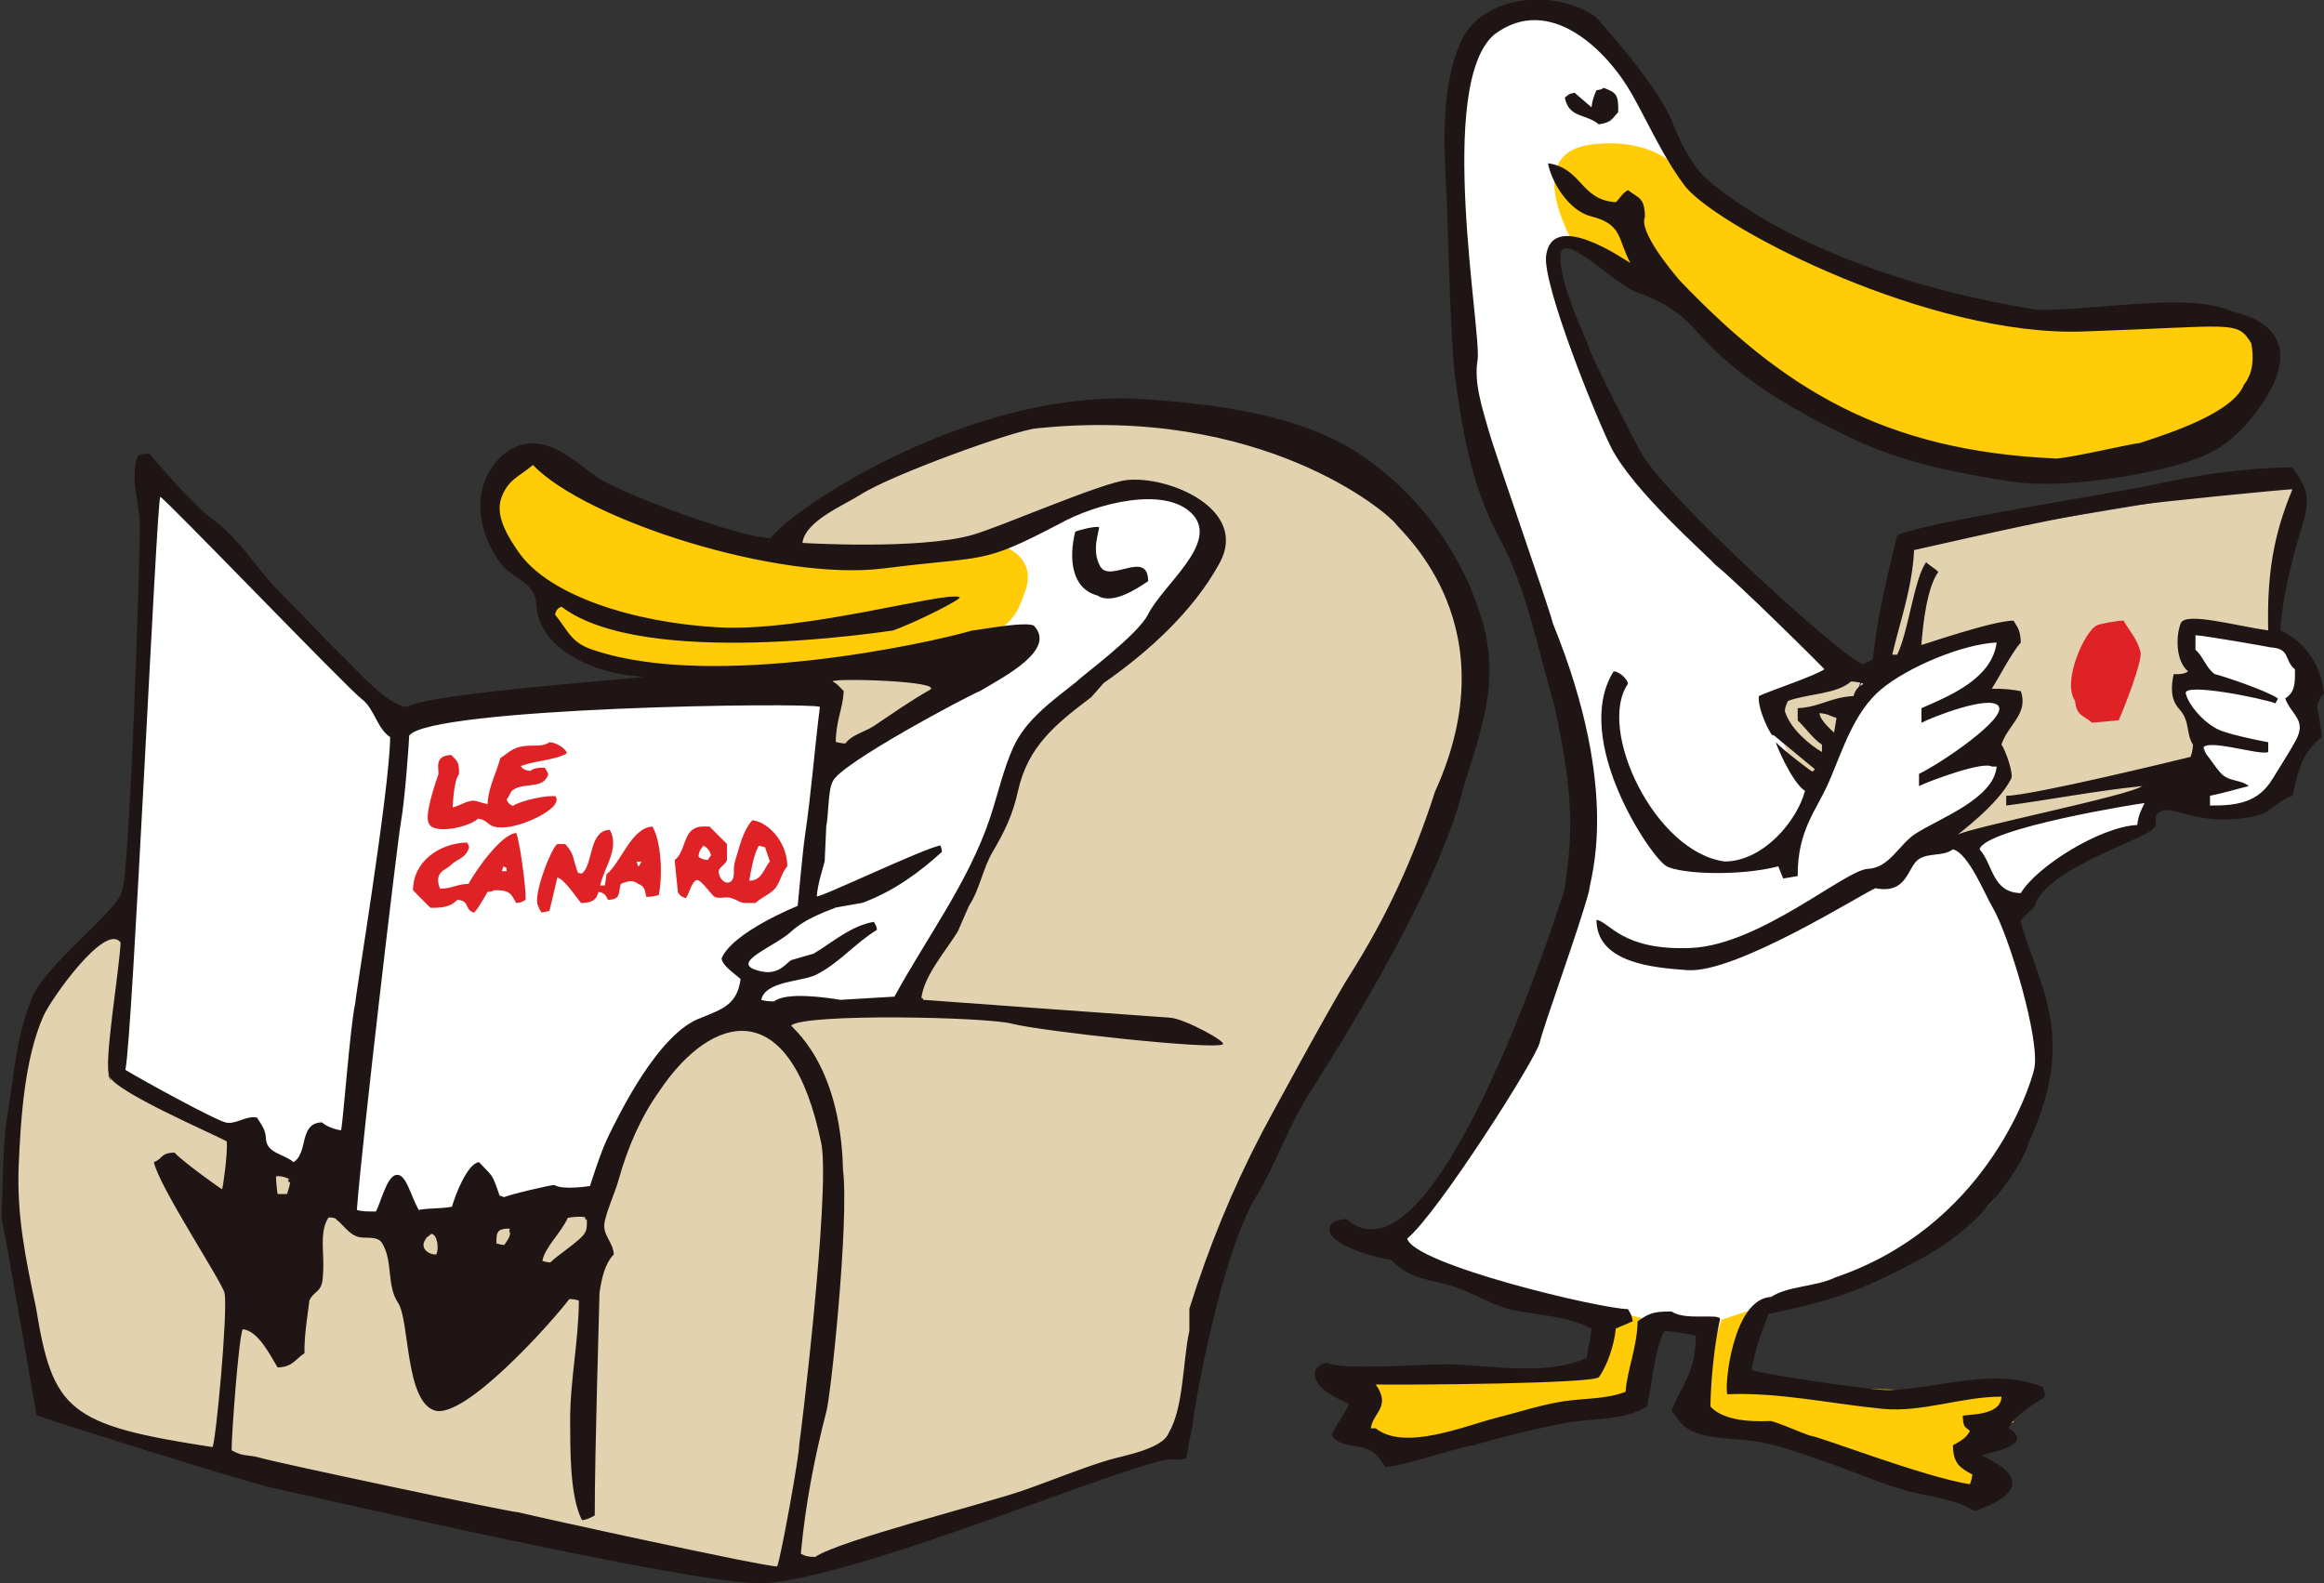
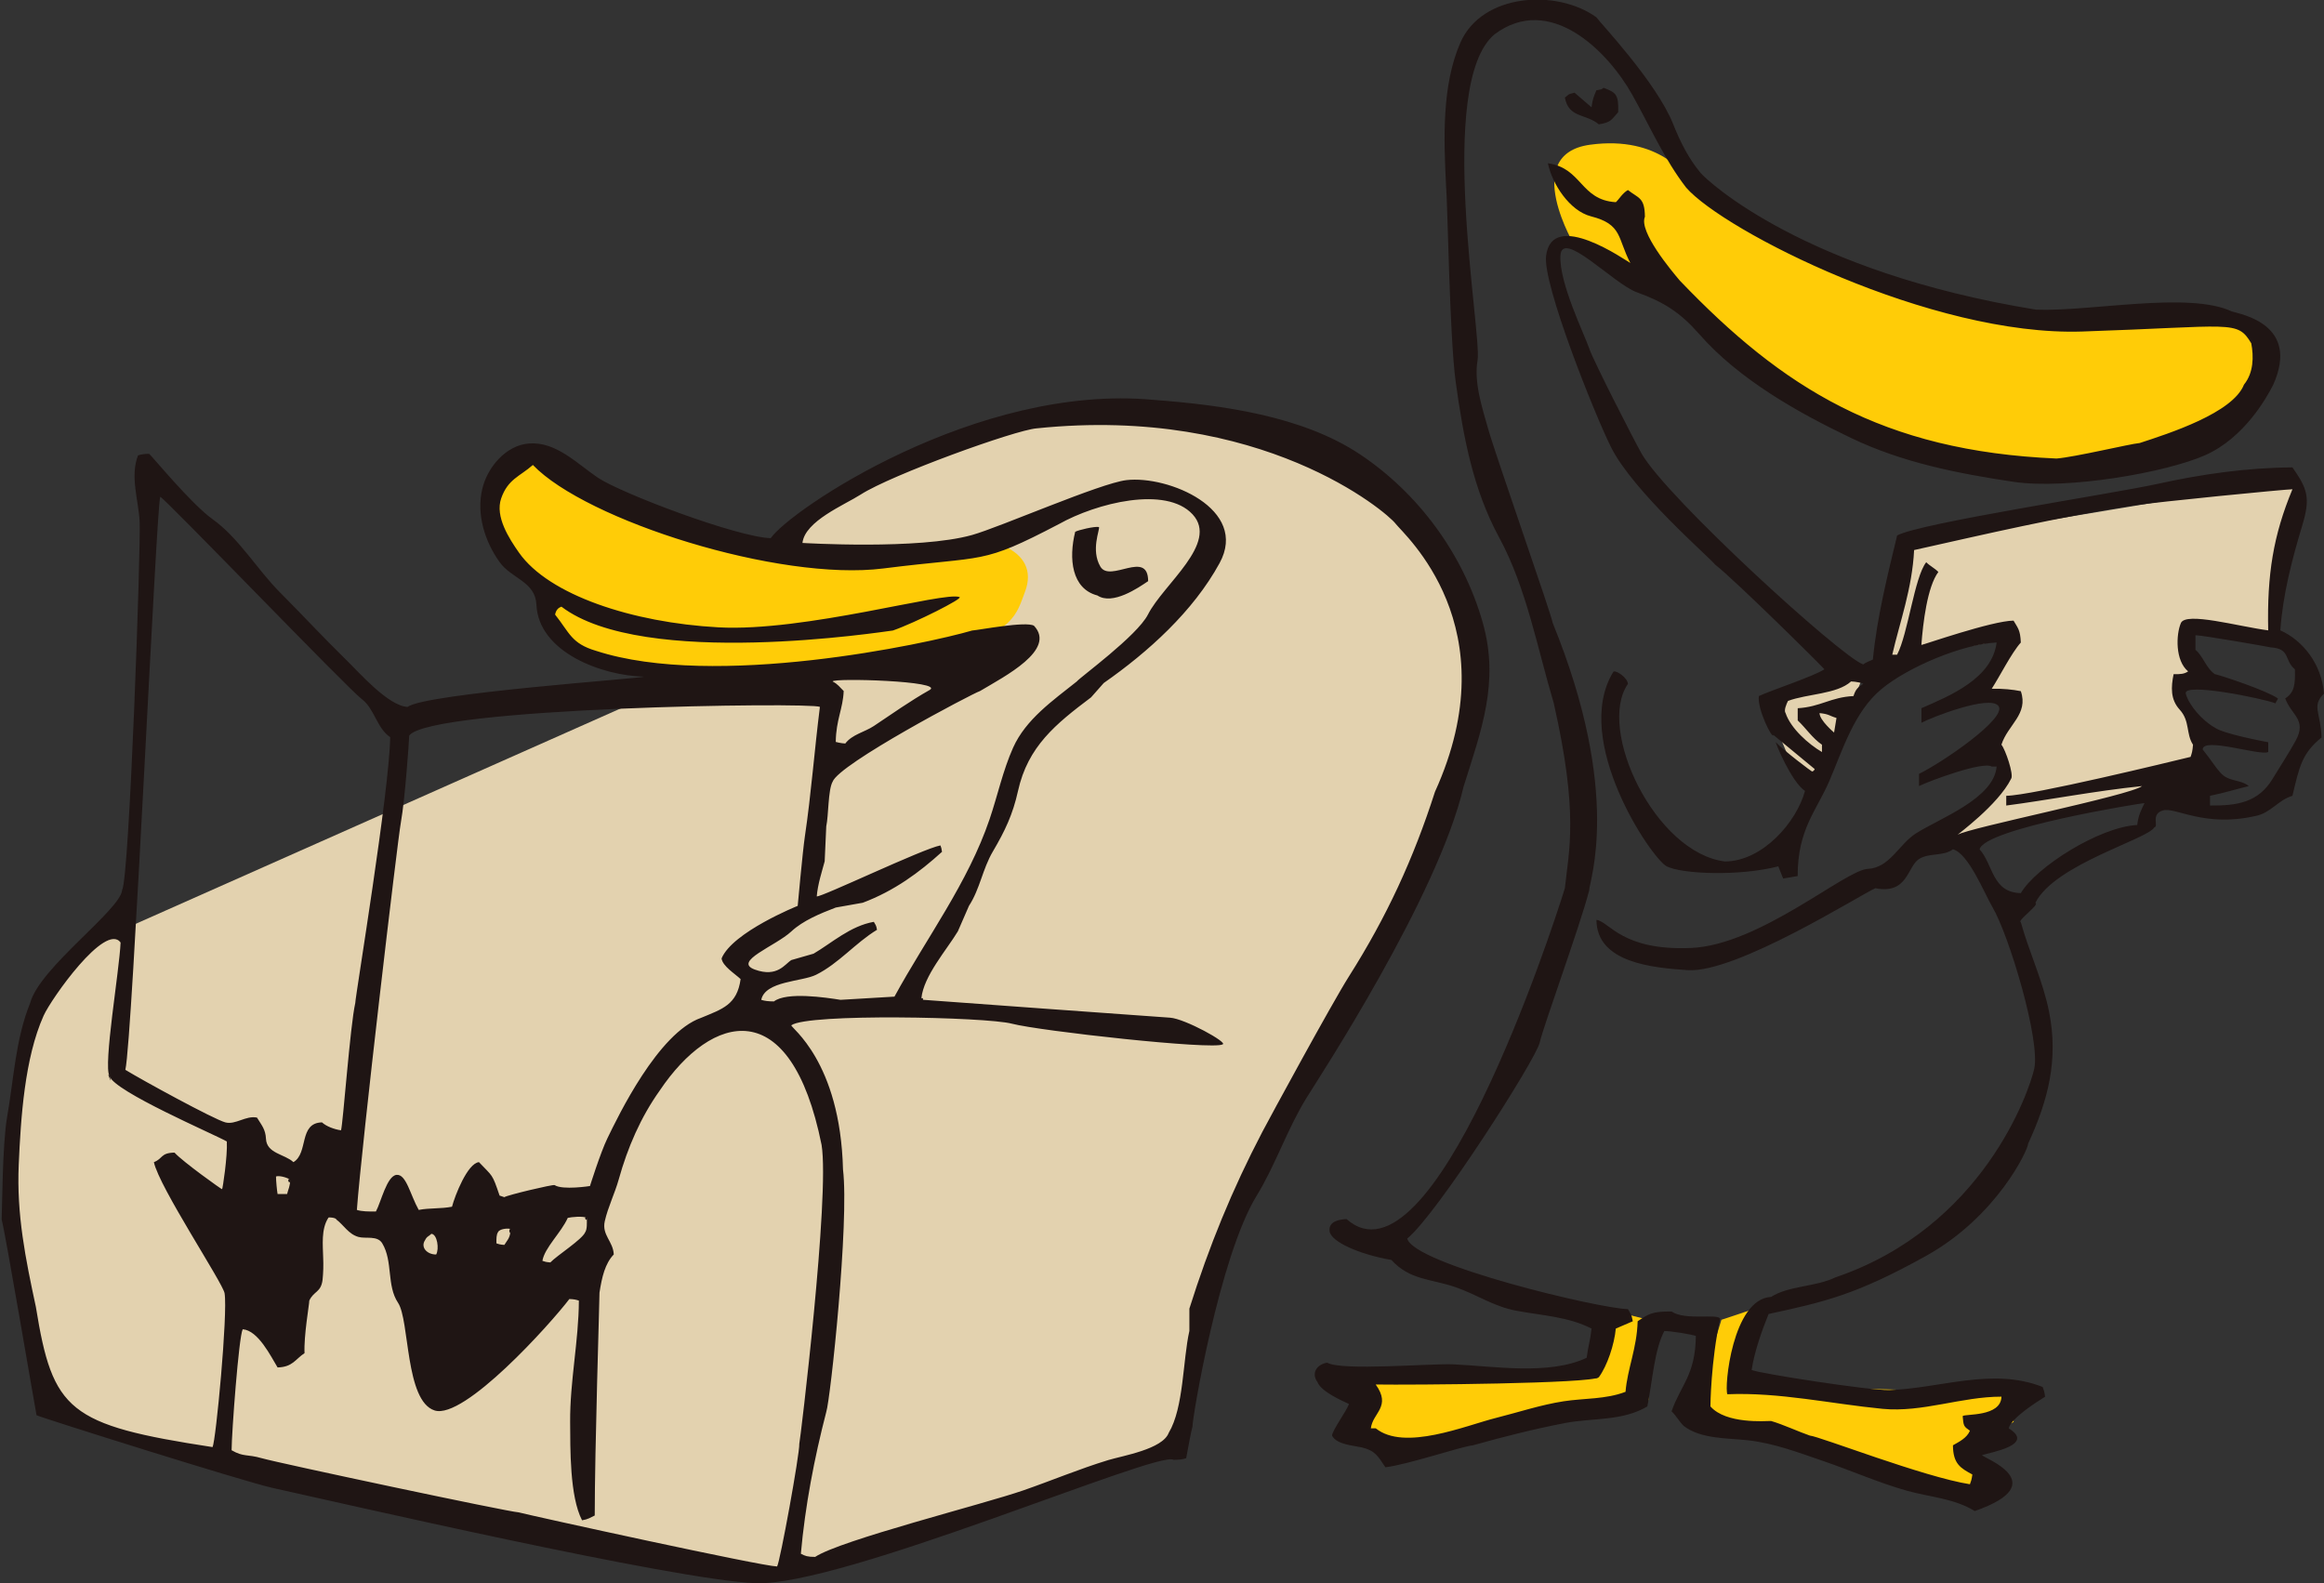
<svg xmlns="http://www.w3.org/2000/svg" version="1.1" id="illus" x="0px" y="0px" width="249.835px" height="170.234px" viewBox="0 0 249.835 170.234" enable-background="new 0 0 249.835 170.234" xml:space="preserve">
  <rect x="0" y="0" width="249.835" height="170.234" fill="#333333" stroke="none" />
  <path id="brown" fill-rule="evenodd" clip-rule="evenodd" fill="#E3D2AF" d="M245.364,58.539l-0.785,10.2l-9.422-1.568v3.923  l3.141,1.569c0,0-3.222-1.011-3.926,0.784s4.546,8.545,1.568,10.985c-4.46,0.685-29.051,7.062-29.051,7.062s7.683-5.246,8.637-7.062  s-2.355-3.923-2.355-3.923l3.926-4.708l-4.711-1.57l3.141-5.492l-13.307,2.564l2.314-12.765l42.4-7.063L245.364,58.539z   M193.542,84.433l-3.711-8.847l10.766-3.679l-4.701,11.741L193.542,84.433z M159.016,78.301  c-1.334,4.091-28.207,56.153-28.266,56.667c-2.264,4.445-3.92,14.516-4.09,19.508c-1.719,1.156-35.084,15.393-44.871,14.664  c-0.113-0.172-73.039-11.93-77.524-19.971c0-3.068-3.139-20.639-2.919-26.172c0.179-4.469,1.07-18.454,9.883-22.063l-0.044-0.1  l74.907-33.272V56.586c2.209-1.433,29.148-20.145,53.528-8.386S159.016,78.301,159.016,78.301z M158.016,76.301  c0.004-0.01,0.006-0.021,0.01-0.032C158.01,76.319,158.01,76.322,158.016,76.301z" />
-   <path id="white" fill-rule="evenodd" clip-rule="evenodd" fill="#FFFFFF" d="M248.566,78.775c0.008,0.035,0.016,0.063,0.02,0.08  C248.582,78.838,248.572,78.801,248.566,78.775z M248.208,77.352c0.117,0.467,0.291,1.158,0.357,1.422  C248.521,78.596,248.412,78.164,248.208,77.352z M241.833,87.133c-3.309-0.328-5.059,1.297-6.518-2.139  c-4.041,2.248-5.895,4.551-7.961,5.576c-2.221,1.102-11.293,6.648-11.855,7.5c9.213,17.984-0.518,30.201-1.648,31.465  c-2.678,2.988-16.334,10.285-20.678,10.783c-5.287,0.609-5.152,3.932-6.875,8.234c6.035-0.475,11.955,1.537,18.068,1.178  c2.289-0.135,11.092-2.027,11.557,0.555c0.418,2.318-1.275,2.609-3.291,2.975c0.008-0.01-1.645,3.553-1.564,3.4  c1.678,0.781,3.115,3.566,0.563,4.283c-2.314,0.648-24.605-8.076-28.652-8.357c-3.717-3.117,4.271-9.811-1.576-9.613  c-2.572,0.086-4.484-1.568-4.49,1.918c-1.611,2.516,0.314,6.383-3.668,6.975c-6.596,0.98-12.953,2.225-19.494,3.682  c-2.766,0.615-4.725,0.834-7.348-0.434c-1.809-0.873-4.002-10.059,13.184-7.047c5.939-0.072,12.043,0.727,13.002-6.512  c-4.705-0.402-23-4.875-23.053-8.957c8.074-5.313,12.268-15.805,15.588-24.453c4.145-10.789,5.223-22.997,2.162-34.267  c-2.393-8.812-6.572-16.947-8.887-25.761c-1.486-5.664-1.596-11.913-2.113-17.726c-0.639-7.161-0.76-25.899,4.824-28.592  c9.982-3.483,13.873,6.538,17.365,12.839c3.154,5.692,10.588,11.073,16.309,13.896c5.67,2.797,14.445,6.475,20.816,6.306  c8.189-0.217,17.08-2.231,25.129,0.268c4.051,1.258,2.064,7.783-0.461,9.609c-3.283,2.378-16.055,8.524-33.373,4.185  c-6.781-1.649-26.553-15.979-29.865-18.172c-0.646-0.427-6.73-5.444-9.244-4.06c-4.748,4.565,9.24,27.321,20.449,35.431  c1.141,1.116,9.119,10.349,10.004,10.171c-0.66,0.482-8.299,3.375-8.299,3.375l3.711,8.847l2.354-0.785l4.623-11.547  c2.76-0.875,6.689-2.371,7.732-2.796c7.854-2.812,9.248-0.588,5.25,3.729c-1.129,1.183,2.717,2.984,2.441,4.846  c-0.266,1.809-4.785,1.605-3.672,3.419c3.084,1.069,3.418-0.14,1.572,3.553c-0.59,1.18-6.027,4.485-4.676,5.642  c0.158,0.137,14.189-4.275,19.139-4.428c6.057-0.187,9.078-1.926,8.867-4.327c-0.23-2.638-3.949-6.074-2.115-9.13  c0.91-1.519-1.156-3.838,0.023-5.123c1.947-2.118,6.766,2.114,9.516,0.392c0,0.553,2.336,2.159,2.865,3.458  c0.611,1.495,0.109,3.847,0.521,5.489c0.002,0.012,0.016,0.068,0.035,0.144c-0.012-0.048-0.021-0.089-0.035-0.14  C249.23,81.425,244.734,84.386,241.833,87.133z M248.208,77.352c-0.033-0.129-0.061-0.242-0.082-0.323  C248.156,77.144,248.181,77.25,248.208,77.352z M106.453,89.746c-2.14,6.268-6.305,12.041-9.888,17.625  c-1.247,1.955-13.239,1.879-18.75,1.879c-1.118,1.518-8.212,8.428-9.884,9.738c-2.31,1.814-1.87,8.205-4.413,9.568  c-1.497,0.801-23.845,2.004-25.42,1.916c-0.541-1.551-19.1-10.539-22.419-12.459c-4.292-2.48-2.107-7.693-2.166-12.02  c1.763-12.252,2.493-48.867,2.513-54.252c2.376-1.503,16.998,17.13,26.833,25.271c4.73-0.582,46.438-2.783,46.438-2.783  s-1.771,8.449,3.277,6.25c1.675-0.569,16.8-8.589,18.658-11.444c-1.807-1.153-24.055-0.545-30.127-0.257  c-6.957,0.331-12.941-0.615-18.969-3.335c-3.505-1.586-10.506-4.948-9.035-10.438c0.674-13.763,19.162,2.625,22.442,3.407  c3.585,0.854,26.315,0.606,33.981,0.018c4.548-1.896,6.811-5.176,12.867-5.039c5.617,0.127,14.195,3.351-0.686,15.441  C118.994,70.272,106.453,85.397,106.453,89.746z" />
  <path id="yellow" fill-rule="evenodd" clip-rule="evenodd" fill="#FFCC07" d="M196.897,28.86  c19.521,8.091,39.985,4.747,39.985,4.747v0.001c0,0,4.918-0.985,6.852,3.138c1.45,3.092-5.094,11.805-14.705,13.339  s-33.201-3.768-38.406-8.492c-9.33-10.349-21.268-15.048-21.268-15.048s-6.02-9.938,1.57-10.984s10.422,3.568,10.422,3.568  S189.584,25.034,196.897,28.86z M171.71,148.165l2.355-7.063l3.141,0.785v8.631l-26.695,6.278l-5.497-2.354l3.141-3.924  l-3.141-3.138L171.71,148.165z M101.486,70.177c-19.235,4.94-32.431,1.981-37.5,0.544s-4.891-6.532-4.891-6.532l-5.435-6.532  c0,0-2.235-9.622,3.261-8.164s21.453,11.303,42.391,9.797c2.105-0.172,6.703-1.45,8.695-0.544c1.993,0.907,3.079,2.54,2.174,4.899  C109.275,66.003,109.084,67.951,101.486,70.177z M189.771,140.319l-3.143,8.631l29.838,0.785v3.139l-4.711,2.354l3.926,3.923  l-2.354,2.354l-31.408-9.415l3.139-10.201L189.771,140.319z" />
-   <path id="red_1_" fill-rule="evenodd" clip-rule="evenodd" fill="#DE2226" d="M227.765,77.438c-0.957,0.088-1.912,0.175-2.867,0.263  c-0.916-0.837-1.656-0.653-1.826-2.354c-1.473-2.109,1.146-7.649,2.348-8.107c0.225-0.169,2.26-0.522,2.867-0.522  c0.617,1.123,1.492,1.972,1.826,3.4C230.339,71.088,228.205,76.485,227.765,77.438z M81.224,97.081  c-1.99,0.025-1.247-0.026-2.557-0.515c-0.642-0.239-1.382,0.135-1.875-0.172c-0.402-0.25-1.617-2.191-2.045-1.711  c-0.482,0.408-0.653,1.385-1.023,1.883c-0.299-0.108-0.655-0.201-0.852-0.686c-0.017-0.027-0.341-3.422-0.341-3.422  c1.102-0.776,0.945-2.94,2.216-3.423c0.313-0.212,0.972-0.188,1.534-0.171c0.635,0.621,1.243,1.264,1.875,1.883  c0,0.568,0,1.141,0,1.711c-0.226,0.649-1.116,0.805-0.853,1.54c0.205,0.736,0.887,1.173,1.364,0.685  c0.411-0.574,0.079-1.186,0.341-2.053c0.514-1.707,0.853-3.305,1.875-4.451c1.957,0.266,3.783,2.641,3.75,4.964  c-0.583,0.625-0.692,1.49-1.193,2.226C82.933,96.112,81.851,96.442,81.224,97.081z M75.6,90.92  c-0.291,0.466-0.433,0.427-0.512,1.198c0.389,0.209,0.384,0.278,1.023,0.342c0.11-0.215,0.186-0.355,0.341-0.514  C76.345,91.647,76.117,91.105,75.6,90.92z M82.249,91.09c-0.227-0.057-0.455-0.113-0.682-0.171c-0.52,0.968-0.774,2.323-1.023,3.765  c1.374,0.027,1.601-1.401,2.217-2.053C82.589,92.117,82.418,91.604,82.249,91.09z M69.46,96.395  c-0.123-0.74-0.186-1.131-0.852-1.369c-0.586-0.484-1.237-0.274-1.875,0c-0.285,1.041,0.019,1.674-1.364,1.711  c-0.275-0.495-0.334-0.716-1.022-0.854c-0.226,0.91-0.76,1.188-1.875,1.199c-0.538-0.621-1.792-2.566-2.557-2.738  c0,0.057-0.849,3.59-0.852,3.594c-0.284,0.058-0.568,0.113-0.852,0.17c-0.164-0.302-0.214-0.288-0.341-0.684  c-0.692-1.01,1.463-6.414,2.046-6.674c0.284,0,0.568,0,0.852,0c1.019,1.102,0.778,1.56,1.364,3.08  c0.494,0.085,0.312,0.21,0.682-0.172c0.936-1.313,0.623-4.343,2.728-4.449c1.136,1.916-0.627,4.123-1.023,5.989  c0.17,0,0.341,0,0.511,0c0.057-0.398,0.114-0.799,0.171-1.197c1.568-1.255,2.667-5.024,4.941-5.134  c0.98,1.714,1.092,5.3,0.682,7.357C70.654,96.282,69.932,96.478,69.46,96.395z M68.44,92.631c0.056,0.17,0.113,0.341,0.17,0.513  c0.056,0,0.231-0.218,0.341-0.513C68.781,92.631,68.61,92.631,68.44,92.631z M57.019,82.875c0.379-0.307,0.818-0.342,1.534-0.342  c0.174,0.26,0.479,0.68,0.341,0.855c-0.631,1.48-2.509,0.689-3.75,1.541c-0.299,0.205-0.425,0.763-0.682,1.026  c0.107,0.3,0.279,0.535,0.681,0.685c0.773-0.56,3.683-1.187,4.603-1.027c0.107,0.302,0.138,0.51,0,0.686  c-0.389,1.104-4.673,3.146-6.648,2.567c-0.73-0.214-0.733-0.722-1.705-0.855c-0.986,0.952-4.851,1.731-5.283,0.511  c-0.548-0.822,0.757-4.512,1.023-5.306c0.056-0.57-0.497-1.974,1.363-2.053c0.62,0.633,0.875,0.679,0.852,2.054  c-0.585,0.663-0.682,3.536-0.682,3.593c0.736-0.166,1.735-0.909,2.557-0.684c0.364,0.1,1.136,0.342,1.193,0.342  c0.054-1.813,0.96-3.369,1.364-4.962c0.652-0.409,1.166-0.972,2.045-1.198c1.296-0.333,2.345,0.105,3.239-0.513  c0.652-0.003,1.794,0.658,1.875,1.198c-1.248,0.742-3.454,0.769-4.943,1.368C56.103,82.662,56.587,82.857,57.019,82.875z   M50.199,90.577c0.148,0.203,0.309,0.509,0.171,0.685c-0.352,1.013-1.195,1.065-1.875,1.711c-0.398,0.514-1.953,0.676-1.193,2.567  c1.423-0.015,1.646-0.469,3.068-0.515c0.724-1.361,3.456-5.318,5.114-5.477c0.332,0.53,1.106,6.021,1.022,7.188  c-0.388,0.21-0.383,0.281-1.022,0.345c-0.528-1.012-0.727-1.429-2.387-1.369c-0.202,0.137-0.287,0.131-0.682,0.17  c-0.371,0.679-1.359,2.363-1.534,2.224c-0.994-0.422-0.342-1.239-1.705-1.369c-0.69,0.696-1.444,0.884-2.898,0.856  c-0.65-0.634-1.243-1.23-1.875-1.882C44.394,92.63,47.236,90.651,50.199,90.577z M54.461,93.657c0-0.114,0-0.229,0-0.343  c-0.114-0.057-0.228-0.113-0.341-0.171c-0.057,0.171-0.113,0.342-0.17,0.514C54.12,93.657,54.292,93.657,54.461,93.657z" />
  <path id="black_line" fill="#1F1514" d="M231.583,88.955c-0.662,1.254-10.731,3.987-12.774,8.108  c0.498,0.203-2.033,1.928-1.563,2.094c0.905,3.262,2.377,6.295,3.039,9.645c1.018,5.138-0.104,9.488-2.259,14.156  c0.033,0.578-3.331,7.806-10.938,12.045s-11.049,4.979-16.959,6.264c-0.69,1.688-1.529,4.038-1.824,6.017  c0.63,0.341,12.679,2.225,14.792,2.16c5.487-0.166,11.081-2.474,16.493-0.33c0.142,0.396,0.177,0.442,0.263,1.047  c-0.896,0.549-3.683,2.33-3.912,3.399c2.866,1.771-1.866,2.568-2.866,2.877c0,0.263,7.844,2.993-0.783,6.016  c-2.205-1.365-4.867-1.503-7.309-2.19c-3.02-0.851-5.949-2.15-8.92-3.167c-2.684-0.918-5.331-1.937-8.164-2.252  c-2.162-0.241-5.088-0.125-6.896-1.545c-0.487-0.47-0.813-1.104-1.303-1.569c0.936-2.758,2.575-3.878,2.606-8.107  c-0.45-0.156-2.63-0.531-3.39-0.523c-1.072,2.061-1.244,5.174-1.824,8.107c-2.7,1.599-5.85,1.213-8.818,1.778  c-3.318,0.634-6.701,1.493-9.954,2.406c-1.13,0.087-6.972,2.075-9.387,2.355c-0.81-1.206-1.099-1.809-2.586-2.146  c-0.904-0.205-2.644-0.29-3.149-1.254c0-0.522,1.508-2.572,1.825-3.4c-0.935-0.436-2.989-1.354-3.392-2.354  c-0.717-1-0.036-1.91,1.043-2.094c1.507,0.911,11.146,0.073,13.572,0.182c4.295,0.191,10.285,1.205,14.326-0.705  c0.188-1.458,0.37-1.705,0.521-3.139c-2.48-1.286-5.407-1.413-8.104-1.924c-2.445-0.463-4.221-1.733-6.496-2.522  c-2.615-0.907-4.935-0.746-6.914-2.933c-3.412-0.589-6.5-1.952-6.644-3.083s1.164-1.28,1.823-1.31  c9.191,8.122,21.996-30.776,23.468-35.569c0.44-4.127,1.503-8.002-1.196-19.908c-1.748-5.855-2.938-12.407-5.859-17.788  c-2.83-5.211-3.869-10.877-4.68-16.748c-0.668-4.842-0.867-19.487-1.041-21.144c-0.236-4.932-0.472-10.722,1.551-15.334  c2.322-5.294,10.352-5.789,14.615-2.714c0.26,0.437,6.443,6.938,8.246,11.464c0.756,1.894,1.648,3.702,2.965,5.275  c0.676,0.807,11.09,10.645,36.055,14.693c5.894,0.222,16.41-1.986,21.041,0.19c1.01,0.315,7.369,1.386,4.451,7.89  c-0.705,1.394-3.111,5.703-7.315,7.568s-14.867,3.724-20.63,2.857c-5.992-0.901-11.872-2.057-17.367-4.678  c-5.786-2.761-12.107-6.316-16.389-11.199c-2.037-2.324-3.789-3.446-6.723-4.502c-2.461-0.886-8.057-6.861-8.201-3.925  s2.57,8.415,3.129,10.055c0.427,1.248,4.688,9.603,5.59,11.203c2.666,4.718,21.398,21.824,23.828,22.682  c0.256-0.209,0.717-0.378,1.043-0.522c0.429-4.499,1.605-9.191,2.607-13.34c2.352-1.33,23.15-4.479,28.002-5.55  c4.768-1.05,9.609-1.741,14.498-1.772c1.631,2.342,1.95,3.267,1.043,6.276c-1.105,3.659-2.087,7.452-2.347,11.247  c2.438,1.08,4.45,3.652,4.692,6.801c-1.369,1.32-0.344,2.039-0.262,4.707c-2.127,1.74-2.382,3.153-3.129,6.277  c-1.531,0.443-2.341,1.865-3.977,2.169c-5.551,1.267-8.637-1.011-9.969-0.591S232.119,88.851,231.583,88.955z M238.701,83.073  c0.893,1.014,2.098,0.677,3.051,1.437c-1.09,0.259-2.69,0.751-4.172,1.045c0,0.349,0,0.698,0,1.046  c2.889,0.022,5.182-0.297,6.746-2.896c0.807-1.343,1.697-2.679,2.449-4.049c1.249-2.273-0.41-2.717-1.111-4.563  c0.976-0.656,1.092-1.429,1.043-3.139c-1.188-0.966-0.436-2.221-2.606-2.354c-0.063-0.035-7.19-1.284-8.084-1.308  c0,0.522,0,1.046,0,1.568c0.825,0.686,1.177,2.024,2.086,2.616c0.782,0.174,5.558,1.762,6.78,2.616c0,0.087-0.26,0.435-0.26,0.523  c-1.389-0.534-9.967-2.283-9.648-1.047s1.779,2.915,3.128,3.662c0.888,0.647,5.042,1.435,5.735,1.569c0,0.349,0,0.697,0,1.046  c-0.793,0.467-7.096-1.666-7.039-0.26C237.917,81.992,238.009,82.288,238.701,83.073z M229.759,88.693  c0.111-1.036,0.427-1.604,0.781-2.354c-0.348,0-17.184,2.706-17.73,4.971c1.475,1.647,1.336,4.648,4.434,4.707  C218.873,93.226,225.686,88.903,229.759,88.693z M198.992,73.262c-1.509,1.375-4.705,1.319-6.779,2.093  c-0.168,0.329-0.469,1.039-0.258,1.309c0.555,1.657,2.469,3.345,3.91,4.185c0-0.261,0-0.522,0-0.785  c-1.021-0.697-1.724-1.777-2.607-2.614c0-0.437,0-0.872,0-1.309c2.457-0.146,3.545-1.189,5.996-1.308  c0.248-0.767,0.461-0.918,1.043-1.309C200.296,73.437,199.427,73.262,198.992,73.262z M197.167,78.755  c0.086-0.523,0.174-1.047,0.26-1.569c-0.801-0.233-0.77-0.414-1.823-0.522C195.604,77.443,197.167,78.755,197.167,78.755z   M196.646,83.986c-1.372,3.187-3.413,5.2-3.391,10.2c-0.521,0.087-1.043,0.175-1.563,0.263c-0.174-0.438-0.349-0.872-0.521-1.309  c-4.182,1.082-10.359,0.835-11.994,0s-10.26-13.585-5.734-20.924c0.28-0.197,1.512,0.629,1.564,1.308  c-3.385,4.871,2.91,18.156,10.429,19.093c4.076-0.027,7.715-4.271,8.604-7.585c-1.465-0.974-3.217-5.23-3.129-5.23  c0.746,0.799,3.91,3.226,3.91,3.138c0.088,0,0.262-0.174,0.262-0.261c-1.479-1.221-2.955-2.441-4.434-3.662  c-0.098,0.543-1.779-2.835-1.564-4.185c1.203-0.573,5.971-2.149,7.039-2.877c0.088,0-9.473-9.472-11.732-11.247  c-0.521-0.697-8.872-7.912-11.225-12.675c-1.84-3.723-7.332-17.507-6.959-20.522c0.635-5.141,8.687,0.585,9.06,0.765  c-1.409-2.68-0.834-4.153-4.229-5.018c-2.302-0.585-4.174-3.47-4.636-5.706c3.683,0.514,3.476,3.951,7.302,4.185  c0.267-0.21,0.715-0.986,1.303-1.307c1.121,0.897,1.805,0.761,1.824,2.876c-0.684,1.592,2.877,5.826,3.752,6.859  c11.021,11.516,21.771,18.328,40.498,19.131c1.996-0.155,7.897-1.58,8.94-1.667c3.179-1.038,10.017-3.232,11.211-6.277  c1.044-1.284,1.054-3.032,0.783-4.446c-1.536-2.537-1.935-1.805-18.173-1.265s-38.551-10.835-42.578-15.475  c-2.35-3.042-3.912-6.625-5.782-9.961c-2.672-4.767-8.882-10.952-14.815-6.517c-6.363,5.334-1.334,32.21-1.826,35.048  c-0.41,2.365,0.5,5.106,1.134,7.354c0.817,2.907,6.862,20.108,6.948,20.893c7.494,18.385,3.912,27.725,3.912,28.771  c-0.989,3.826-4.912,14.544-5.312,16.328c-0.405,1.813-11.044,18.473-14.243,21.075c0.699,2.772,20.727,7.553,23.727,7.584  c0.291,0.547,0.373,0.479,0.521,1.309c-0.608,0.262-1.217,0.523-1.825,0.784c-0.162,1.739-0.93,4.015-1.824,5.23  c-0.652,0.688-20.16,0.848-23.987,0.783c1.714,2.395-0.326,3.03-0.521,4.709c0.174,0,0.348,0,0.521,0  c3.084,2.492,9.646-0.292,12.926-1.115c2.401-0.603,4.82-1.41,7.269-1.789c2.213-0.342,4.541-0.201,6.662-1.02  c0.195-2.466,1.223-4.672,1.303-7.584c1.117-0.749,1.525-1.083,3.65-1.047c1.463,1.008,5.021,0.177,5.213,0.785  c-0.996,4.58-1.041,9.328-1.041,9.415c1.67,1.915,5.908,1.568,6.518,1.568c1.242,0.354,3.104,1.211,4.172,1.57  c1.042,0.086,12.264,4.463,17.207,5.231c0.141-0.396,0.178-0.443,0.262-1.048c-1.25-0.678-2.076-1.13-2.086-3.138  c0.667-0.384,1.506-0.787,1.824-1.569c-0.657-0.459-0.688-0.479-0.781-1.568c0.209-0.269,4.117,0.118,4.172-2.092  c-4.277-0.009-8.511,1.722-12.775,1.309c-5.561-0.539-11.072-1.797-16.688-1.57c-0.357-0.664,0.526-10.25,4.694-10.462  c1.897-1.215,4.774-1.065,6.896-2.094c15.943-5.41,20.866-20.079,21.393-22.414c0.689-3.059-2.706-14.39-4.498-17.419  c-0.848-1.432-2.551-5.743-4.235-6.197c-1.056,0.788-2.546,0.347-3.649,1.045c-1.268,0.804-1.191,3.825-4.693,3.14  c-1.49,0.623-14.98,9.174-20.191,8.807c-3.654-0.257-9.768-0.757-9.793-5.407c1.414,0.202,2.721,3.327,10.135,3.025  s16.619-8.402,19.033-8.506c2.346-0.103,3.342-2.629,5.151-3.795c2.503-1.613,8.415-3.739,8.701-7.203c-0.175,0-0.349,0-0.521,0  c-0.943-0.6-6.683,1.537-7.822,2.093c0-0.436,0-0.872,0-1.308c2.515-1.225,9.434-5.958,8.559-7.271s-7.339,1.25-8.298,1.778  c0-0.523,0-1.046,0-1.569c3.104-1.349,7.593-3.2,8.083-7.062c-3.667,0.175-9.532,2.634-12.396,5.021  C199.316,76.534,198.098,80.615,196.646,83.986C195.273,87.171,200.453,75.148,196.646,83.986z M229.235,54.365  c-7.985,1.231-15.571,3.01-23.464,4.772c-0.204,4.138-1.541,7.74-2.348,11.247c0.175,0,0.349,0,0.521,0  c1.182-2.269,1.852-8.31,3.129-9.939c0.389,0.398,0.92,0.646,1.305,1.047c-1.193,1.589-1.654,5.518-1.826,7.847  c0.175,0,7.584-2.596,9.908-2.615c0.465,0.796,0.726,1.004,0.783,2.354c-1.029,1.151-2.269,3.654-3.129,4.969  c1.192-0.021,2.268,0.084,3.129,0.261c0.85,2.473-1.402,3.61-2.086,5.754c0.428,0.513,1.356,3.227,1.043,3.662  c-1.418,2.842-5.824,6.017-5.736,6.017c1.106-0.736,18.522-4.216,19.814-5.23c-5.05,0.516-10.306,1.539-14.602,2.092  c0-0.349,0-0.696,0-1.046c2.785-0.035,17.664-3.664,19.816-4.184c0.146-0.419,0.209-0.628,0.262-1.309  c-0.774-1.184-0.307-2.54-1.436-3.775c-1.004-1.102-0.93-2.408-0.65-3.81c0.756,0.017,1.162-0.023,1.561-0.299  c-1.398-1.147-1.309-3.951-0.779-5.194s6.127,0.355,9.387,0.785c-0.133-6.002,0.545-10.209,2.606-15.17  C245.75,52.601,231.962,53.944,229.235,54.365z M169.269,9.967c0.607,0.522,1.218,1.046,1.824,1.569  c0.091-0.819,0.271-1.228,0.521-1.831c0.541-0.098,0.502-0.063,0.782-0.263c1.321,0.506,1.621,0.69,1.563,2.616  c-0.689,0.757-0.742,1.117-2.086,1.309c-1.383-1.164-3.229-0.646-3.648-2.877C168.722,10.14,168.455,10.156,169.269,9.967  C169.876,10.49,168.455,10.156,169.269,9.967z M159.396,66.929c1.824,6.414-0.158,11.584-2.059,17.646  c-2.753,11.792-15.603,31.383-16.879,33.448c-2.08,3.368-3.332,7.217-5.367,10.533c-4.01,6.532-6.948,24.051-6.891,24.794  c-0.228,0.852-0.464,2.314-0.683,3.423c-0.351,0.122-0.797,0.169-1.364,0.171c-1.601-1.066-35.662,13.636-44.928,13.264  c-8.819-0.354-45.198-8.767-51.907-10.24c-3.044-0.668-24.991-7.589-25.389-7.817c-0.114-0.513-3.395-19.854-3.751-21.049  c0.057-0.854,0.066-8.05,0.589-11.024c0.717-4.077,0.903-8.373,2.479-12.248c1.004-3.795,9.731-10.015,9.887-12.151  c0.782-1.362,2.024-37.015,1.88-39.628c-0.126-2.293-1.046-4.847-0.174-7.09c0.319-0.112,0.667-0.163,1.193-0.171  c0.26,0.18,4.498,5.372,6.843,7.045c2.767,1.973,4.8,5.423,7.224,7.853c2.394,2.401,4.708,4.904,7.133,7.27  c1.395,1.359,4.529,4.956,6.586,5.042c1.939-1.463,25.4-3.08,25.4-3.252c-4.494-0.111-11.314-2.604-11.55-7.733  c-0.115-2.502-2.673-2.788-3.963-4.589c-1.594-2.224-2.505-5.15-1.856-7.871c0.55-2.306,2.52-4.686,5.024-4.876  c2.909-0.222,5.187,2.188,7.401,3.678c2.491,1.674,14.916,6.382,18.581,6.503c2.059-3,22.145-16.657,41.158-14.87  c7.284,0.548,15.963,1.702,22.19,5.855C152.486,53.032,157.315,59.592,159.396,66.929C159.893,68.673,158.751,64.657,159.396,66.929  z M55.752,162.592c1.599,0.415,26.095,5.786,27.787,5.818c0.317-0.473,2.443-12.15,2.386-13.178  c0.089-0.27,3.297-26.646,2.397-32.146c-3.321-16.47-11.821-14.137-17.397-5.846c-2.054,2.883-3.458,6.144-4.405,9.543  c-0.422,1.515-1.163,2.988-1.506,4.513c-0.334,1.484,0.91,2.167,0.967,3.571c-0.938,0.975-1.277,2.436-1.534,4.106  c0,0.969-0.51,16.807-0.511,23.958c-0.484,0.229-0.708,0.413-1.364,0.515c-1.338-2.58-1.26-7.721-1.28-10.568  c-0.031-4.371,0.917-8.68,0.939-13.048c-0.294-0.104-0.538-0.152-1.023-0.172c-2.04,2.686-11.315,13.001-14.49,11.979  s-2.673-9.698-3.924-11.569c-1.251-1.87-0.531-4.455-1.701-6.399c-0.524-0.87-1.762-0.464-2.557-0.686  c-1.07-0.298-1.56-1.255-2.387-1.883c0-0.17-0.852-0.284-0.852-0.17c-0.788,1.207-0.584,2.941-0.554,4.298  c0.036,0.792,0.014,1.582-0.066,2.371c-0.178,1.382-0.943,1.18-1.426,2.229c0,0.397-0.603,3.801-0.511,5.646  c-0.987,0.647-1.268,1.497-2.898,1.54c-0.734-1.203-2.078-3.972-3.75-4.106c-0.422,0.802-1.189,11.15-1.194,13.006  c1.303,0.752,1.636,0.397,3.238,0.857C29.984,157.303,54.616,162.534,55.752,162.592z M63.082,130.933  c-0.412-0.223-1.682-0.088-2.045,0c-0.711,1.59-2.491,3.205-2.728,4.62c0.273,0.095,0.41,0.137,0.853,0.171  c0.747-0.774,3.425-2.465,3.75-3.251C63.123,132.158,63.097,131.497,63.082,130.933C62.67,130.71,63.097,131.497,63.082,130.933z   M54.9,132.13c-0.294-0.103-1.208-0.027-1.364,0.343c-0.179,0.266-0.176,0.698-0.17,1.197c0.273,0.096,0.41,0.138,0.852,0.171  C54.579,133.246,54.847,133.114,54.9,132.13C54.605,132.029,54.847,133.114,54.9,132.13z M46.377,132.644  c-0.295,0.295-0.475,0.256-0.682,0.685c-0.517,0.77,0.22,1.549,1.193,1.541C47.229,134.285,47.016,132.707,46.377,132.644z   M31.205,126.826c-0.464-0.293-1.239-0.453-1.534-0.343c0,0.455,0.103,1.529,0.17,1.883c0.341,0,0.682,0,1.023,0  C31.01,127.775,31.163,127.615,31.205,126.826C30.74,126.533,31.163,127.615,31.205,126.826z M11.771,115.702  c-0.688-1.188,1.063-11.335,1.193-14.375c-1.629-2.21-7.462,6.052-8.275,7.866c-2.048,4.565-2.455,11.014-2.676,16.021  c-0.237,5.366,0.728,10.107,1.843,15.29c1.812,11.196,3.478,12.696,18.995,15.072c0.358-0.677,1.649-14.342,1.293-16.537  c-0.178-1.101-7.032-11.41-7.6-14.097c0.998-0.382,0.693-0.997,2.216-1.026c0.928,1.017,5.114,3.994,5.114,3.936  c0.057,0,0.598-3.544,0.511-5.134C22.901,121.886,12.35,117.373,11.771,115.702C11.319,114.922,12.249,117.082,11.771,115.702z   M17.226,53.41c-0.406,0.77-2.983,58.291-3.75,61.607c1.825,1.119,9.516,5.32,10.739,5.648c1.11,0.297,2.182-0.754,3.41-0.515  c0.512,0.844,0.917,1.252,0.969,2.294c0.08,1.577,2.021,1.629,2.951,2.498c1.644-0.985,0.536-4.207,3.068-4.277  c0.455,0.424,1.313,0.749,2.046,0.854c0.211-0.617,0.976-11.227,1.534-13.689c0-0.686,3.693-22.918,3.751-28.58  c-1.452-0.976-1.675-3.061-3.069-4.107C37.357,74.001,17.765,53.605,17.226,53.41z M43.99,79.08c0,0.398-0.453,6.905-0.891,9.304  c-0.37,2.021-4.222,34.717-4.735,41.693c0.493,0.17,1.308,0.181,2.046,0.17c0.54-0.974,1.172-3.826,2.215-3.937  s1.471,2.128,2.387,3.767c1.217-0.229,2.363-0.107,3.58-0.344c0.303-1.169,1.661-4.671,2.898-4.792  c1.499,1.592,1.395,1.175,2.216,3.595c0.17,0.057,0.341,0.113,0.511,0.171c0.319-0.224,5.252-1.396,5.404-1.297  c0.863,0.562,3.802,0.099,3.802,0.099s1.124-3.587,1.875-5.133c1.148-2.364,5.453-11.343,10.073-12.95  c2.262-0.945,3.863-1.379,4.246-4.164c-0.6-0.571-1.953-1.397-2.046-2.225c1.18-2.837,8.183-5.648,8.183-5.648  s0.536-5.885,0.767-7.438c0.69-4.635,1.031-9.309,1.62-13.954C87.145,75.474,46.251,76.034,43.99,79.08z M57.286,49.988  c-1.41,1.243-2.684,1.513-3.409,3.595c-0.68,1.954,0.86,4.33,1.923,5.841c3.193,4.54,12.161,7.513,21.431,8.021  s24.346-3.897,25.911-3.253c0.544,0.086-4.788,2.778-7.159,3.595c-0.966,0.113-26.815,4.166-35.628-2.567  c-0.299,0.108-0.579,0.322-0.682,0.855c1.562,1.955,1.735,3.113,4.417,3.9c12.745,4.144,35.524-0.754,40.416-2.188  c0.796-0.058,5.778-1.027,6.649-0.514c2.43,2.596-3.143,5.435-5.796,7.018c-0.853,0.285-15.164,7.83-15.853,9.754  c-0.494,0.88-0.428,3.643-0.682,4.792c-0.057,1.255-0.113,2.51-0.17,3.765c-0.288,1.08-0.744,2.447-0.852,3.766  c0.417,0.146,11.463-5.155,13.297-5.477c0.091,0.26,0.115,0.29,0.17,0.686c-2.44,2.214-5.131,4.202-8.523,5.477  c-0.966,0.171-1.932,0.342-2.898,0.514c-1.71,0.656-3.531,1.412-4.773,2.566c-1.707,1.59-6.352,3.23-3.921,4.108  s3.228-0.612,3.921-1.027c0.795-0.229,1.591-0.455,2.386-0.685c1.959-1.149,3.944-2.979,6.478-3.423  c0.191,0.358,0.245,0.313,0.341,0.856c-2.333,1.414-4.094,3.611-6.555,4.837c-1.506,0.75-5.464,0.652-5.89,2.692  c0.35,0.12,0.797,0.17,1.364,0.171c1.381-1.05,5.541-0.426,7.16-0.171c1.932-0.114,3.864-0.229,5.796-0.344  c3.441-6.307,7.907-12.23,10.233-19.092c0.864-2.548,1.42-5.209,2.522-7.673c1.37-3.061,4.297-5.086,6.848-7.119  c0.284-0.398,6.487-4.902,7.655-7.205c1.65-3.254,7.658-7.668,4.79-10.763s-10.32-1.224-14.367,1.048  c-8.501,4.441-7.665,3.35-18.875,4.771S63.001,55.951,57.286,49.988z M89.846,79.764c0,0,0.538,0.152,1.023,0.171  c0.744-0.984,2.086-1.227,3.068-1.882c1.976-1.32,3.918-2.697,5.99-3.867c1.722-0.973-10.384-1.32-10.422-0.924  c0.576,0.29,0.768,0.622,1.193,1.027C90.622,76.204,89.875,77.372,89.846,79.764C90.14,79.867,89.846,79.764,89.846,79.764z   M150.021,56.292c-0.92-1.212-14.354-12.758-38.587-10.239c-2.305,0.181-15.584,4.984-18.902,7.112  c-1.746,1.12-6.009,2.854-6.266,5.207c0.057,0,12.476,0.763,18.239-0.856c2.992-0.841,13.775-5.57,16.586-5.898  c4.493-0.526,13.194,3.106,10.017,8.921c-2.834,5.188-7.665,9.547-12.454,12.893c-0.454,0.514-0.908,1.027-1.363,1.541  c-3.796,2.859-6.795,5.27-7.855,10.071c-0.555,2.512-1.399,4.286-2.696,6.489c-1.126,1.912-1.381,4.018-2.575,5.856  c-0.398,0.913-0.795,1.826-1.193,2.738c-1.209,2.004-3.672,4.787-3.921,7.188c0.057,0,0.114,0,0.171,0c0,0.059,0,0.114,0,0.172  c2.993,0.229,23.913,1.738,26.561,1.923c1.6,0.109,6.248,2.678,5.656,2.868c-1.034,0.619-19.651-1.433-22.672-2.225  c-2.771-0.725-21.955-1.119-23.695,0.172c-0.149,0.221,5.263,3.81,5.552,15.505c0.683,5.618-1.347,24.71-1.802,26.078  c-1.291,4.989-2.268,10.099-2.728,15.231c0.455,0.247,0.72,0.341,1.534,0.343c2.728-1.808,18.044-5.65,22.364-7.147  c3.055-1.06,6.049-2.319,9.143-3.262c1.54-0.468,5.853-1.165,6.509-2.938c1.617-2.693,1.507-7.836,2.216-10.952  c0-0.799,0-1.599,0-2.396c2.116-6.714,4.597-12.791,7.841-18.996c0.787-1.501,7.475-13.82,9.318-16.728  c4.05-6.393,6.926-12.629,9.244-19.842C162.334,67.367,150.908,57.46,150.021,56.292z M118.143,56.661  c0.107,0.3-0.896,2.464,0.148,4.252s5.13-1.885,5.137,1.566c-1.059,0.718-3.827,2.62-5.455,1.54  c-2.779-0.723-3.102-3.969-2.387-6.845C115.895,56.99,117.677,56.564,118.143,56.661z" />
</svg>